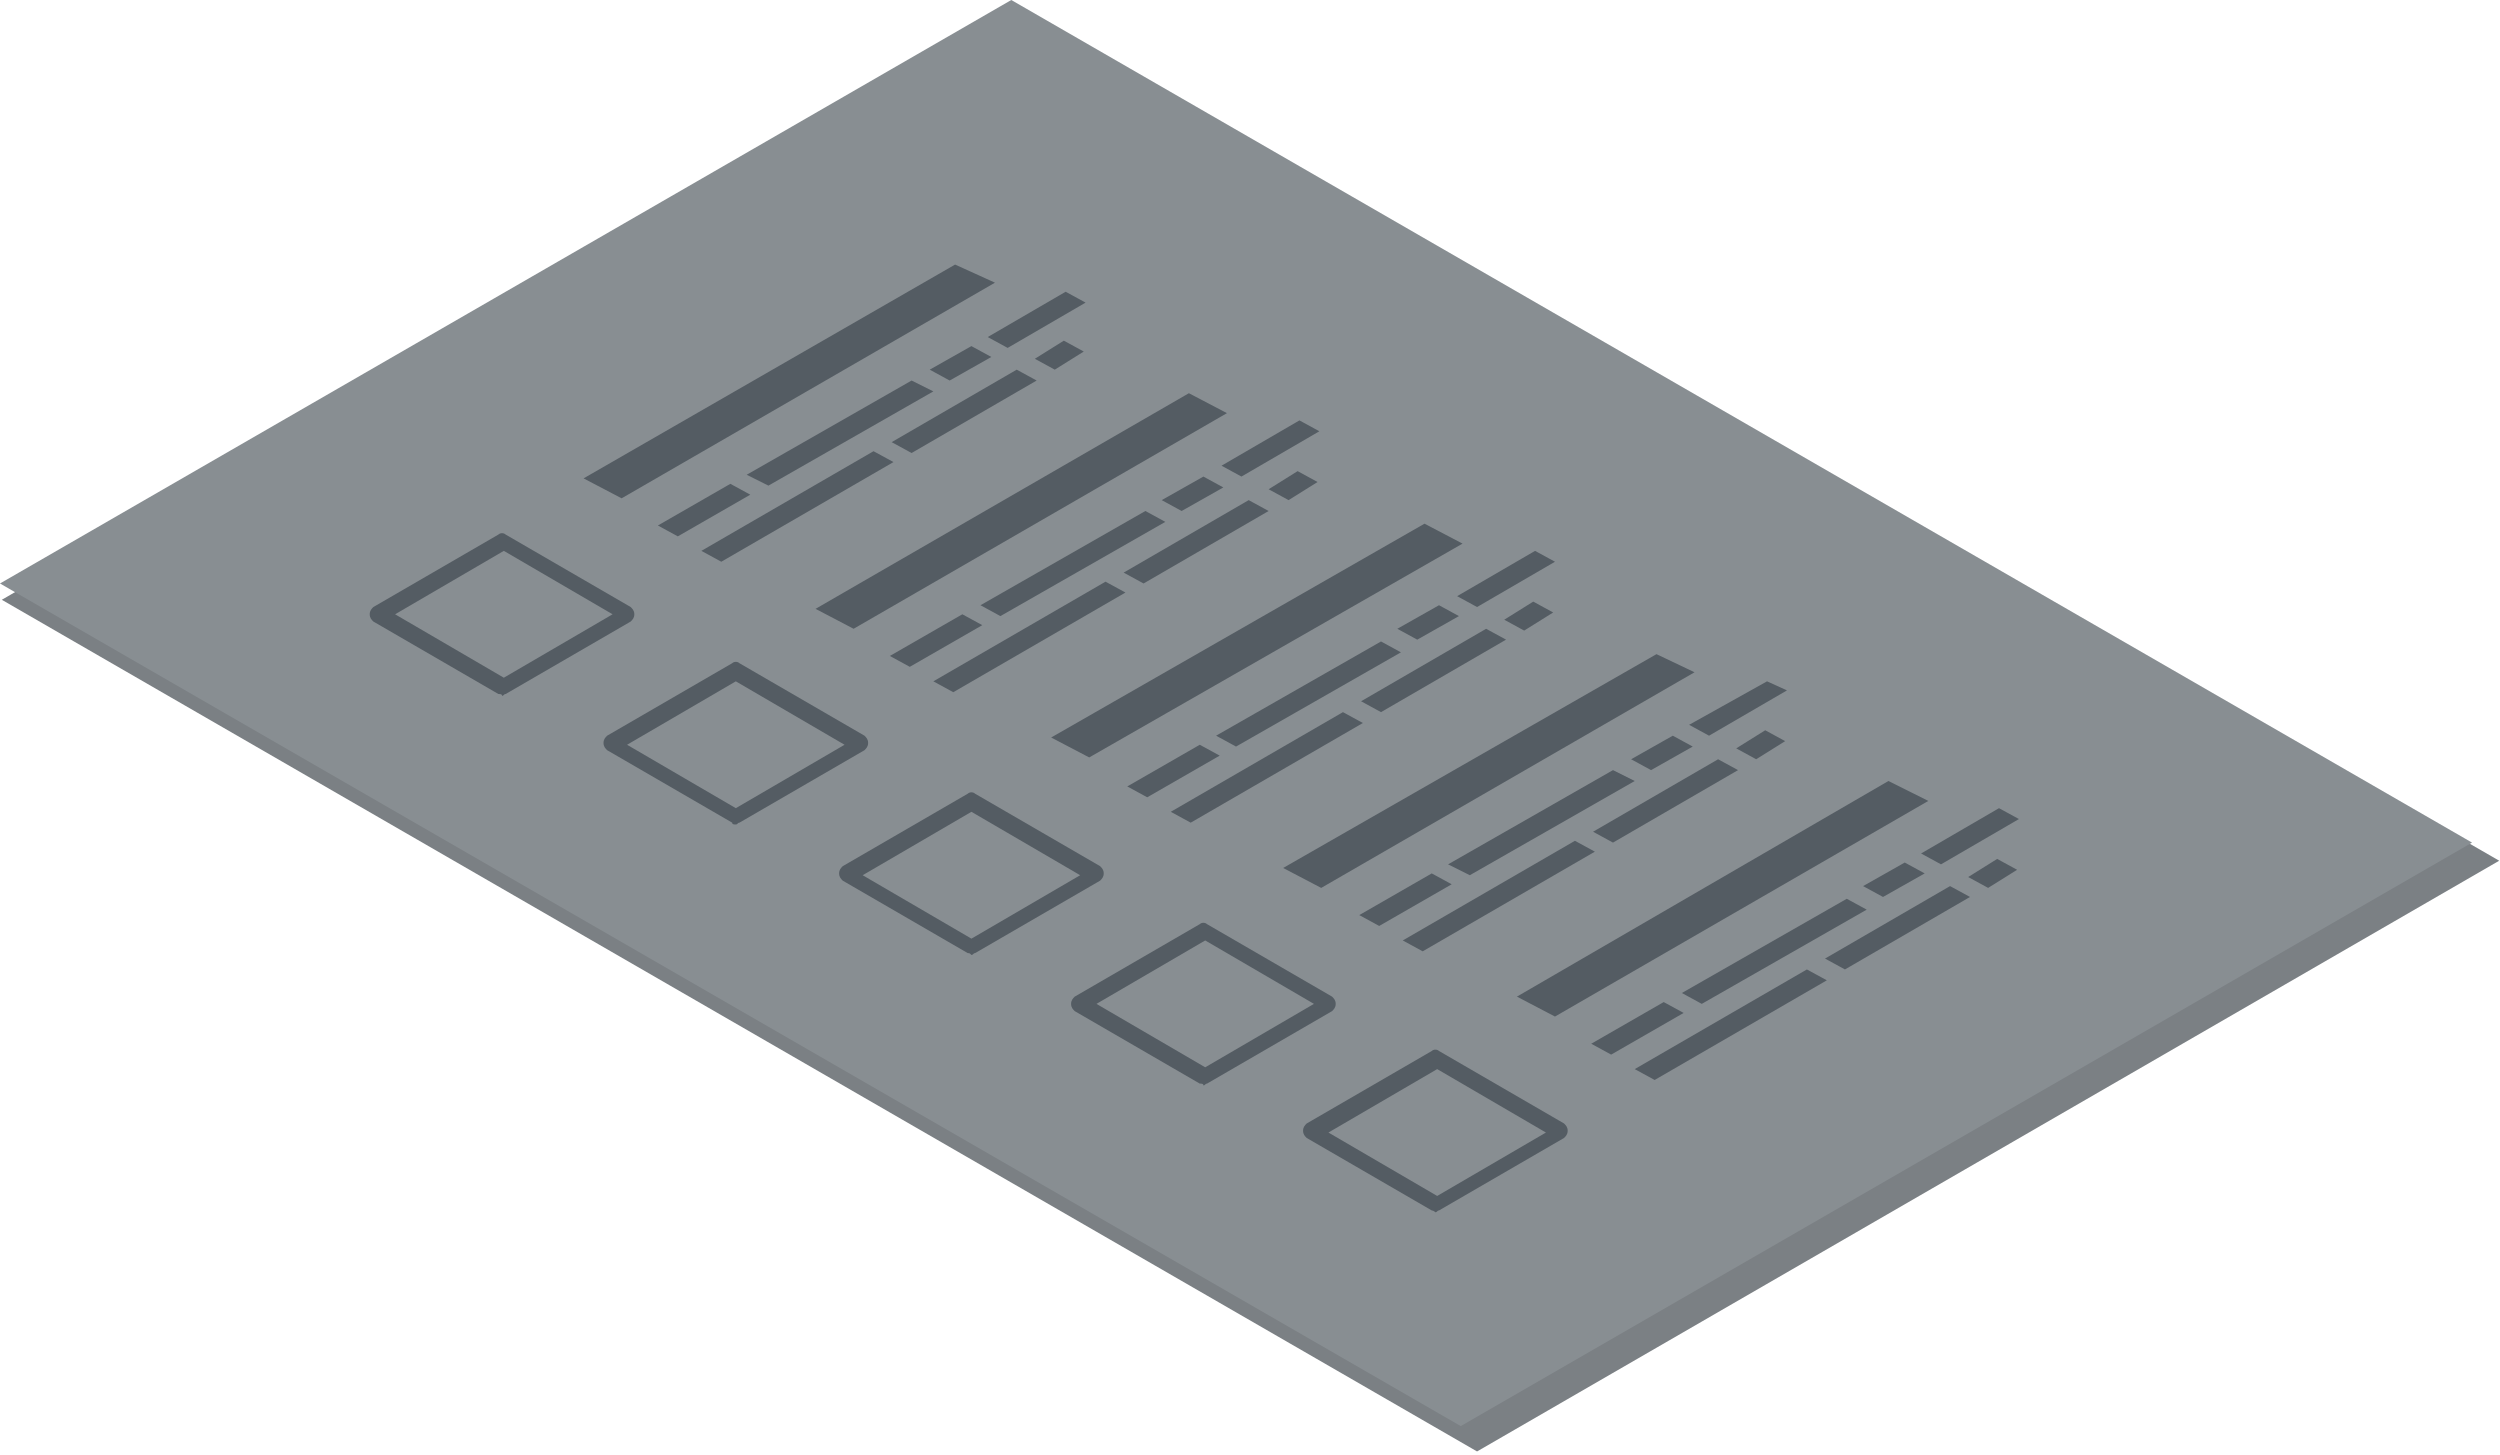
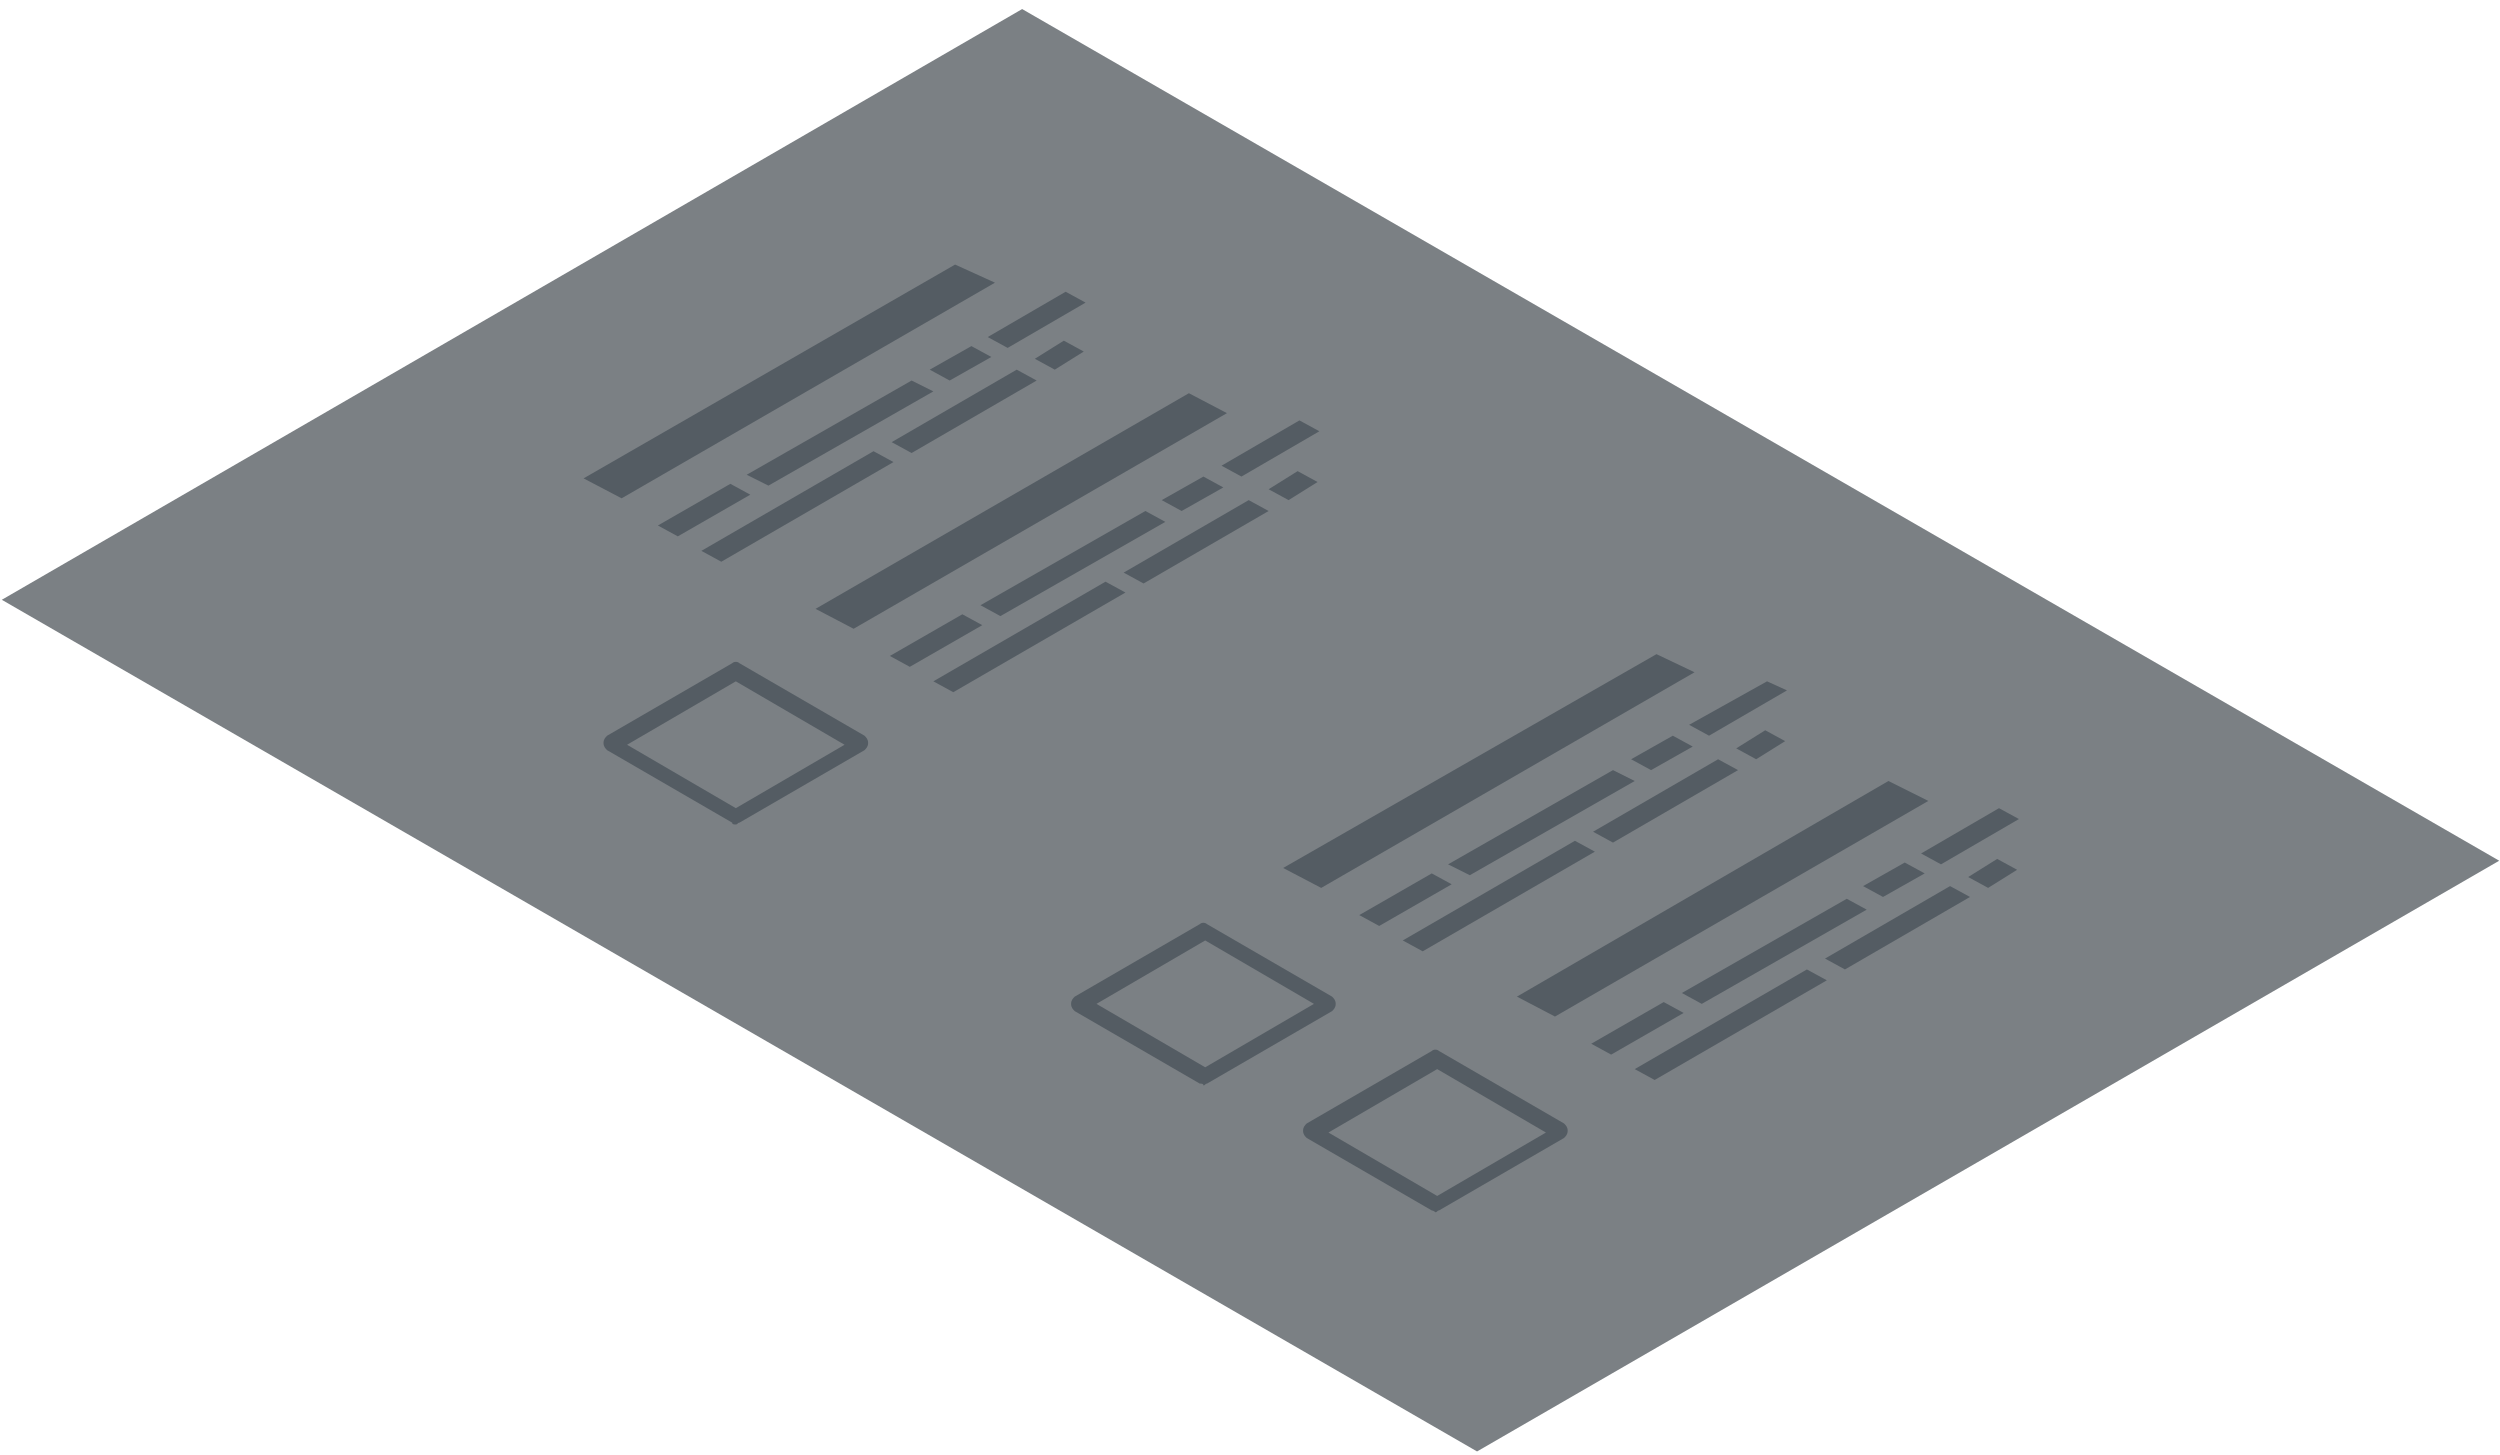
<svg xmlns="http://www.w3.org/2000/svg" width="512" height="298" viewBox="0 0 512 298" fill="none">
  <path d="M302.499 297.258L511.837 176.276L209.336 1.855L0.369 122.837L302.499 297.258Z" fill="#7B8084" />
-   <path d="M299.16 292.062L506.271 172.565L207.111 0L0 119.497L299.16 292.062Z" fill="#888E92" />
-   <path d="M102.072 142.135L76.461 127.29C76.09 126.919 75.719 126.548 75.719 125.806C75.719 125.064 76.09 124.693 76.461 124.321L102.072 109.477C102.443 109.106 103.185 109.106 103.556 109.477L129.167 124.321C129.538 124.693 129.909 125.064 129.909 125.806C129.909 126.548 129.538 126.919 129.167 127.29L103.556 142.135C103.185 142.135 103.185 142.506 102.814 142.506C102.814 142.135 102.443 142.135 102.072 142.135ZM103.185 112.817L80.915 125.806L103.185 138.795L125.455 125.806L103.185 112.817Z" fill="#545C63" />
  <path d="M190.407 75.706L194.489 77.933L203.026 73.108L198.943 70.882L190.407 75.706ZM208.223 75.706L182.612 90.55L186.695 92.777L212.305 77.933L208.223 75.706ZM157.373 99.457L191.149 80.159L186.695 77.933L152.919 97.23L157.373 99.457ZM217.873 69.768L211.934 73.479L216.017 75.706L221.956 71.995L217.873 69.768ZM195.603 54.182L119.514 97.972L127.308 102.055L203.769 57.893L195.603 54.182ZM218.244 59.748L202.284 69.026L206.367 71.253L222.327 61.975L218.244 59.748ZM149.578 99.086L134.732 107.621L138.814 109.848L153.661 101.312L149.578 99.086ZM178.9 92.406L143.64 112.817L147.722 115.043L182.983 94.632L178.9 92.406Z" fill="#545C63" />
  <path d="M149.952 168.483L124.342 153.639C123.971 153.268 123.6 152.897 123.6 152.154C123.6 151.412 123.971 151.041 124.342 150.67L149.952 135.826C150.324 135.455 151.066 135.455 151.437 135.826L177.048 150.67C177.419 151.041 177.79 151.412 177.79 152.154C177.79 152.897 177.419 153.268 177.048 153.639L151.437 168.483C151.066 168.483 151.066 168.854 150.695 168.854C150.324 168.854 149.952 168.854 149.952 168.483ZM150.695 139.537L128.425 152.526L150.695 165.514L172.965 152.526L150.695 139.537Z" fill="#545C63" />
  <path d="M237.916 102.426L241.999 104.652L250.536 99.828L246.453 97.601L237.916 102.426ZM255.732 102.426L230.122 117.27L234.205 119.497L259.815 104.652L255.732 102.426ZM204.882 126.177L238.659 106.879L234.576 104.652L200.8 123.95L204.882 126.177ZM265.754 96.488L259.815 100.199L263.898 102.426L269.837 98.715L265.754 96.488ZM243.484 80.53L167.023 124.692L174.818 128.774L251.278 84.612L243.484 80.53ZM266.125 86.097L250.165 95.375L254.248 97.601L270.208 88.323L266.125 86.097ZM197.088 125.805L182.241 134.341L186.324 136.568L201.171 128.032L197.088 125.805ZM226.41 119.126L191.149 139.536L195.232 141.763L230.493 121.352L226.41 119.126Z" fill="#545C63" />
-   <path d="M198.204 195.203L172.594 180.359C172.223 179.988 171.852 179.616 171.852 178.874C171.852 178.132 172.223 177.761 172.594 177.39L198.204 162.545C198.576 162.174 199.318 162.174 199.689 162.545L225.3 177.39C225.671 177.761 226.042 178.132 226.042 178.874C226.042 179.616 225.671 179.988 225.3 180.359L199.689 195.203C199.318 195.203 199.318 195.574 198.947 195.574C198.576 195.203 198.576 195.203 198.204 195.203ZM198.947 166.257L176.677 179.245L198.947 192.234L221.217 179.245L198.947 166.257Z" fill="#545C63" />
-   <path d="M286.17 128.775L290.253 131.001L298.79 126.177L294.707 123.95L286.17 128.775ZM304.357 128.775L278.747 143.619L282.83 145.846L308.44 131.001L304.357 128.775ZM253.136 152.897L286.913 133.599L282.83 131.373L249.054 150.67L253.136 152.897ZM314.008 123.208L308.069 126.919L312.152 129.146L318.091 125.435L314.008 123.208ZM291.738 107.25L215.277 151.041L223.072 155.123L299.532 111.333L291.738 107.25ZM314.379 112.817L298.419 122.095L302.502 124.321L318.462 115.044L314.379 112.817ZM245.713 152.526L230.866 161.061L234.949 163.288L249.796 154.752L245.713 152.526ZM275.035 145.846L239.774 166.257L243.857 168.483L279.118 148.072L275.035 145.846Z" fill="#545C63" />
  <path d="M245.712 221.923L220.102 207.078C219.731 206.707 219.359 206.336 219.359 205.594C219.359 204.852 219.731 204.481 220.102 204.109L245.712 189.265C246.083 188.894 246.826 188.894 247.197 189.265L272.807 204.109C273.179 204.481 273.55 204.852 273.55 205.594C273.55 206.336 273.179 206.707 272.807 207.078L247.197 221.923C246.826 221.923 246.826 222.294 246.455 222.294C246.455 221.923 246.083 221.923 245.712 221.923ZM246.826 192.605L224.556 205.594L246.826 218.583L269.096 205.594L246.826 192.605Z" fill="#545C63" />
  <path d="M334.051 155.495L338.134 157.721L346.671 152.897L342.588 150.67L334.051 155.495ZM351.867 155.495L326.257 170.339L330.339 172.565L355.95 157.721L351.867 155.495ZM301.017 179.245L334.793 159.948L330.339 157.721L296.563 177.019L301.017 179.245ZM361.517 149.557L355.579 153.268L359.662 155.495L365.6 151.783L361.517 149.557ZM339.247 133.97L262.787 177.761L270.582 181.843L347.042 137.681L339.247 133.97ZM361.889 139.537L345.928 148.443L350.011 150.67L365.971 141.392L361.889 139.537ZM293.223 178.874L278.376 187.41L282.459 189.636L297.306 181.101L293.223 178.874ZM322.545 172.194L287.284 192.605L291.367 194.832L326.628 174.421L322.545 172.194Z" fill="#545C63" />
  <path d="M293.222 247.9L267.611 233.056C267.24 232.685 266.869 232.314 266.869 231.571C266.869 230.829 267.24 230.458 267.611 230.087L293.222 215.243C293.593 214.872 294.336 214.872 294.707 215.243L320.317 230.087C320.688 230.458 321.06 230.829 321.06 231.571C321.06 232.314 320.688 232.685 320.317 233.056L294.707 247.9C294.336 247.9 294.335 248.271 293.964 248.271C293.964 248.271 293.593 247.9 293.222 247.9ZM294.336 218.954L272.065 231.943L294.336 244.931L316.606 231.943L294.336 218.954Z" fill="#545C63" />
  <path d="M381.557 181.472L385.64 183.698L394.177 178.874L390.094 176.647L381.557 181.472ZM399.373 181.472L373.762 196.316L377.845 198.543L403.456 183.698L399.373 181.472ZM348.523 205.594L382.299 186.296L378.216 184.069L344.44 203.367L348.523 205.594ZM409.023 175.905L403.085 179.616L407.167 181.843L413.106 178.132L409.023 175.905ZM386.753 159.947L310.664 204.109L318.459 208.191L394.919 164.029L386.753 159.947ZM409.394 165.514L393.434 174.792L397.517 177.018L413.477 167.741L409.394 165.514ZM340.729 205.222L325.882 213.758L329.965 215.985L344.811 207.449L340.729 205.222ZM370.051 198.543L334.79 218.953L338.873 221.18L374.134 200.769L370.051 198.543Z" fill="#545C63" />
</svg>